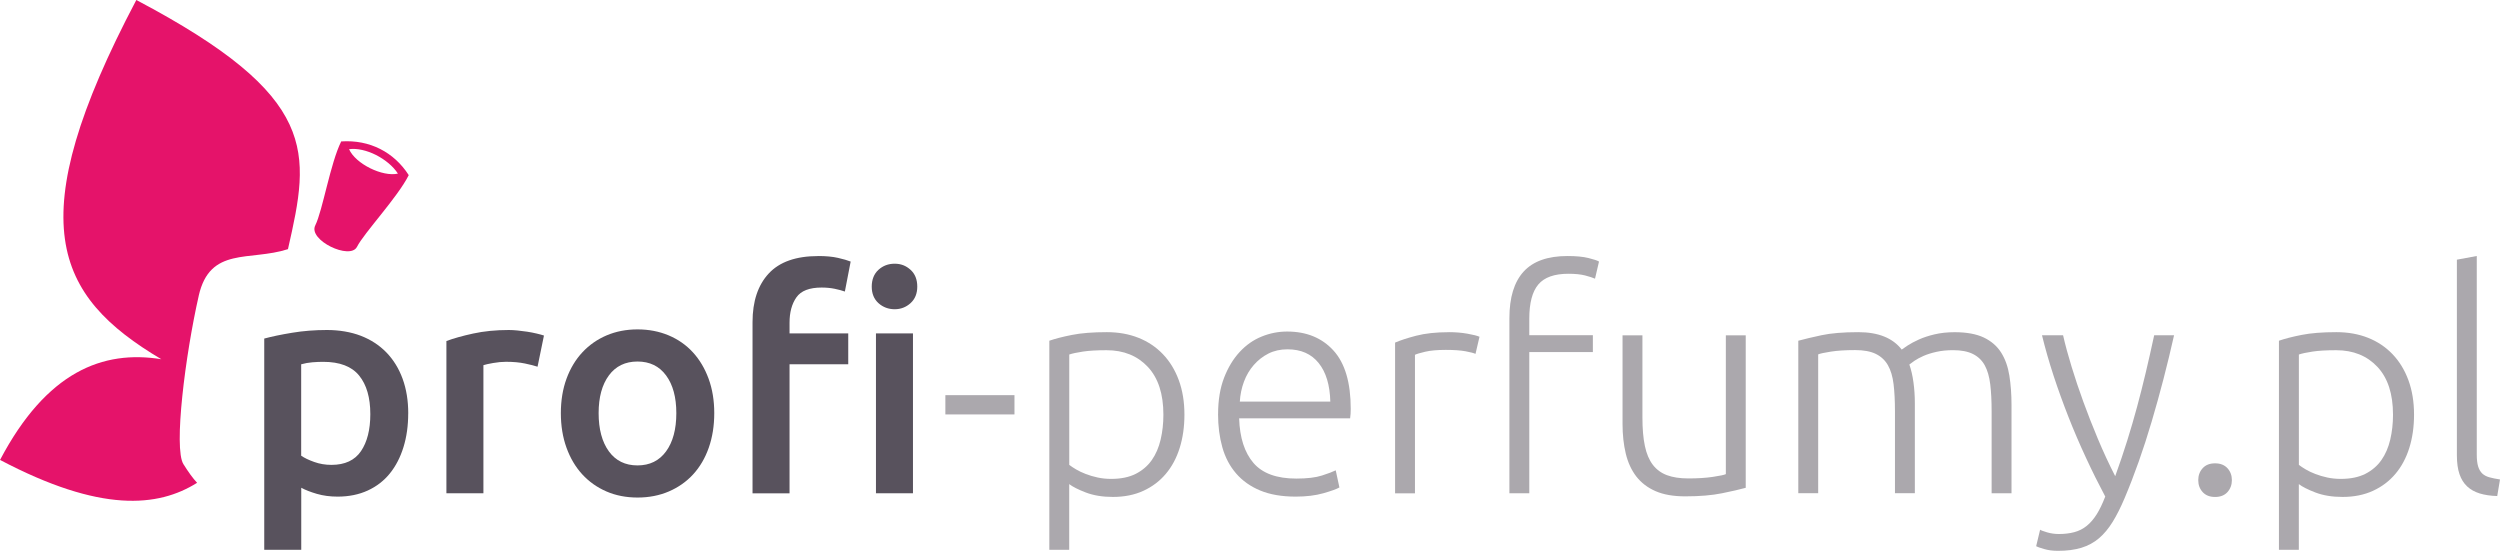
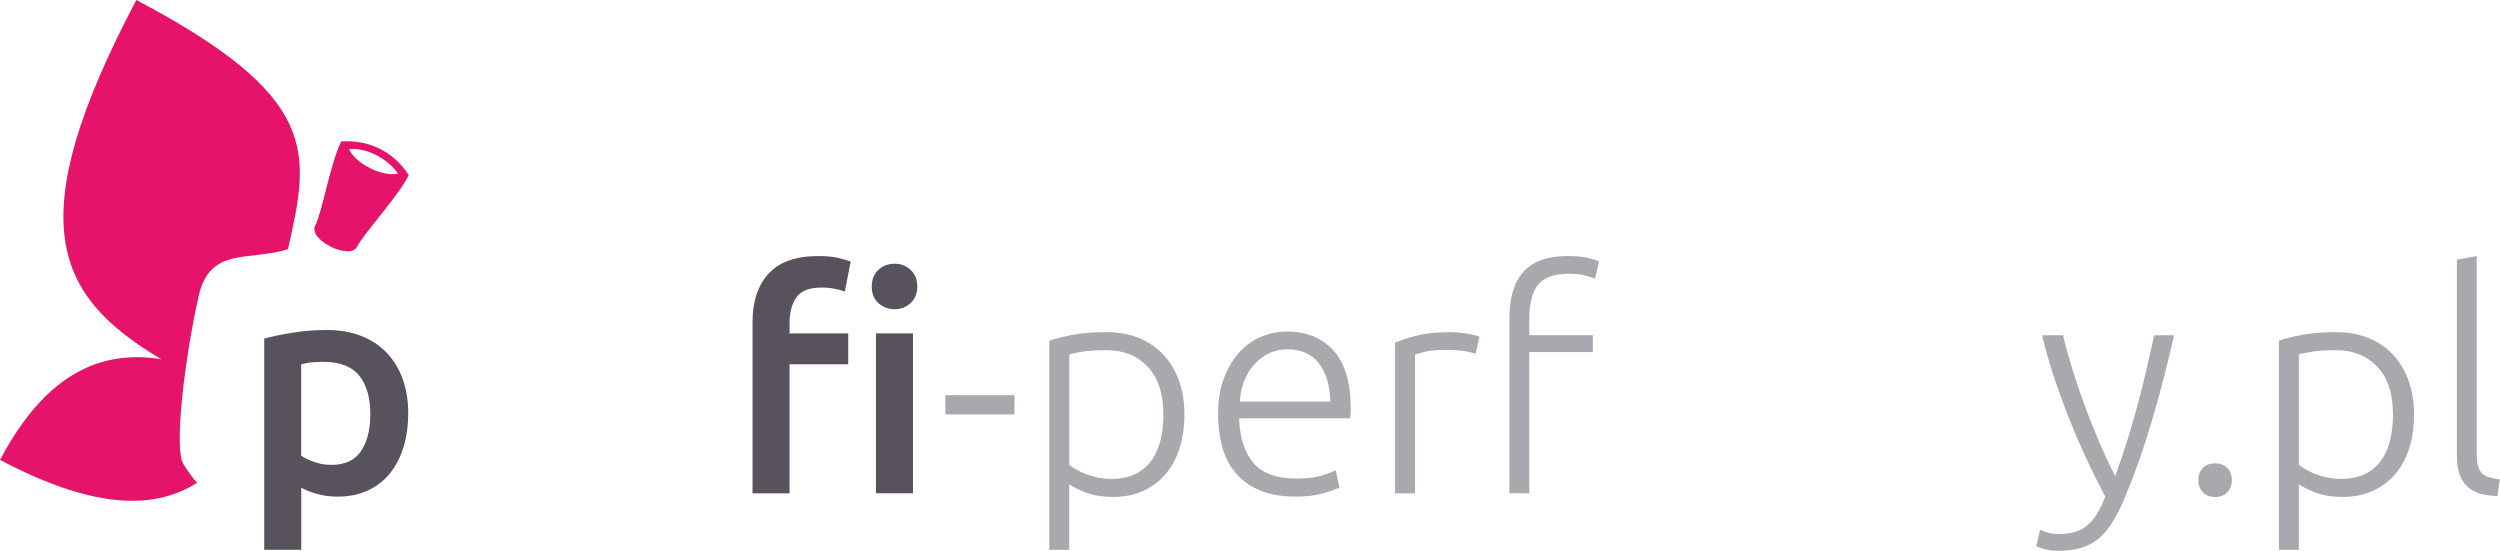
<svg xmlns="http://www.w3.org/2000/svg" id="Vrstva_2" viewBox="0 0 651.2 143.46">
  <defs>
    <style>.cls-1{fill:#e5136a;}.cls-2{fill:#58525d;}.cls-3{fill:#fff;}.cls-4{fill:#aba8ad;}</style>
  </defs>
  <g id="font-text">
    <path class="cls-1" d="M51.76,77.04c2.94-12.92,13.25-8.92,23.25-12.14l.02-.1c5.74-25.26,8.47-39.49-39.52-64.8-30.46,57.75-21.32,77.04,6.51,93.57-15.21-2.47-29.89,3.23-42.01,26.23,26.18,13.81,41.16,12.34,51.33,5.96-1.12-1.19-2.23-2.74-3.56-4.85-2.6-4.13.5-28.55,3.99-43.88Z" />
    <path class="cls-1" d="M93,64.28c1.77-3.54,10.6-12.91,13.47-18.66-1.92-3-4.46-5.31-7.45-6.82-2.99-1.51-6.43-2.21-10.14-1.96-2.83,5.66-4.84,18.03-6.76,21.88-1.92,3.84,9.11,9.1,10.87,5.57ZM97.92,40.36c2.34,1.19,4.48,2.92,5.73,4.86-3.97.91-11.01-2.5-12.73-6.36,2.1-.29,4.66.33,7,1.5Z" />
    <path class="cls-2" fill="#fff" d="M106.33,107.7c0,3.19-.41,6.11-1.23,8.76-.82,2.66-2,4.94-3.54,6.85-1.54,1.91-3.46,3.4-5.77,4.46-2.31,1.06-4.93,1.59-7.84,1.59-1.96,0-3.77-.24-5.42-.72-1.65-.48-3-1.01-4.06-1.59v16.17h-9.64v-55.03c1.96-.53,4.38-1.04,7.25-1.51,2.87-.48,5.89-.72,9.08-.72s6.24.51,8.84,1.51c2.6,1.01,4.82,2.46,6.65,4.34,1.83,1.89,3.24,4.17,4.22,6.85.98,2.68,1.47,5.69,1.47,9.04ZM96.46,107.86c0-4.3-.97-7.64-2.91-10.03-1.94-2.39-5.06-3.58-9.36-3.58-.9,0-1.85.04-2.83.12-.98.08-1.95.25-2.91.52v23.81c.85.59,1.98,1.13,3.39,1.63,1.41.51,2.91.76,4.5.76,3.5,0,6.07-1.19,7.69-3.58,1.62-2.39,2.43-5.6,2.43-9.64Z" />
-     <path class="cls-2" fill="#fff" d="M140.02,95.52c-.8-.27-1.9-.54-3.31-.84-1.41-.29-3.04-.44-4.9-.44-1.06,0-2.19.11-3.38.32-1.19.21-2.03.4-2.51.56v33.37h-9.64v-39.66c1.86-.69,4.18-1.34,6.97-1.95,2.79-.61,5.88-.92,9.28-.92.64,0,1.38.04,2.23.12.85.08,1.7.19,2.55.32.85.13,1.67.29,2.47.48.8.19,1.43.36,1.91.52l-1.67,8.12Z" />
-     <path class="cls-2" fill="#fff" d="M186.05,107.62c0,3.29-.48,6.29-1.43,9-.95,2.71-2.31,5.02-4.06,6.93-1.75,1.91-3.86,3.4-6.33,4.46-2.47,1.06-5.19,1.59-8.16,1.59s-5.68-.53-8.12-1.59c-2.44-1.06-4.54-2.55-6.29-4.46-1.75-1.91-3.12-4.22-4.1-6.93-.98-2.71-1.47-5.71-1.47-9s.49-6.28,1.47-8.96c.98-2.68,2.36-4.98,4.14-6.89,1.78-1.91,3.89-3.38,6.33-4.42,2.44-1.03,5.12-1.55,8.04-1.55s5.61.52,8.08,1.55c2.47,1.04,4.58,2.51,6.33,4.42,1.75,1.91,3.12,4.21,4.1,6.89.98,2.68,1.47,5.67,1.47,8.96ZM176.17,107.62c0-4.14-.89-7.42-2.67-9.83-1.78-2.42-4.26-3.62-7.45-3.62s-5.67,1.21-7.45,3.62c-1.78,2.42-2.67,5.69-2.67,9.83s.89,7.51,2.67,9.95c1.78,2.44,4.26,3.66,7.45,3.66s5.67-1.22,7.45-3.66c1.78-2.44,2.67-5.76,2.67-9.95Z" />
    <path class="cls-2" d="M213.13,66.69c2.02,0,3.73.16,5.14.48,1.41.32,2.51.64,3.31.96l-1.51,7.81c-.74-.27-1.63-.5-2.67-.72-1.03-.21-2.16-.32-3.38-.32-3.19,0-5.38.85-6.57,2.55-1.19,1.7-1.79,3.9-1.79,6.61v2.79h15.29v8.04h-15.29v33.61h-9.64v-44.6c0-5.41,1.41-9.64,4.22-12.66,2.81-3.03,7.11-4.54,12.9-4.54ZM238.93,74.66c0,1.8-.58,3.24-1.75,4.3-1.17,1.06-2.55,1.59-4.14,1.59s-3.05-.53-4.22-1.59c-1.17-1.06-1.75-2.5-1.75-4.3s.58-3.32,1.75-4.38c1.17-1.06,2.57-1.59,4.22-1.59s2.97.53,4.14,1.59c1.17,1.06,1.75,2.52,1.75,4.38ZM237.81,128.49h-9.64v-41.65h9.64v41.65Z" />
    <path class="cls-4" d="M246.25,102.93h18v5.02h-18v-5.02Z" />
    <path class="cls-4" d="M278.51,143.22h-5.18v-54.47c1.54-.53,3.5-1.04,5.89-1.51,2.39-.48,5.42-.72,9.08-.72,3.03,0,5.77.49,8.24,1.47,2.47.98,4.59,2.4,6.37,4.26,1.78,1.86,3.16,4.11,4.14,6.77.98,2.66,1.47,5.65,1.47,9,0,3.13-.41,6.01-1.23,8.64-.82,2.63-2.03,4.89-3.62,6.77-1.59,1.89-3.54,3.36-5.85,4.42-2.31,1.06-4.95,1.59-7.92,1.59-2.71,0-5.06-.39-7.05-1.15s-3.44-1.5-4.34-2.19v17.12ZM278.51,121.08c.48.37,1.07.77,1.79,1.19.72.43,1.55.82,2.51,1.19.96.37,1.99.68,3.11.92,1.11.24,2.28.36,3.5.36,2.55,0,4.68-.44,6.41-1.31,1.72-.88,3.12-2.07,4.18-3.58,1.06-1.51,1.83-3.29,2.31-5.34.48-2.04.72-4.21.72-6.49,0-5.42-1.35-9.57-4.06-12.46-2.71-2.89-6.29-4.34-10.75-4.34-2.55,0-4.61.12-6.17.36-1.57.24-2.75.49-3.54.76v28.75Z" />
    <path class="cls-4" d="M317.29,107.86c0-3.61.52-6.76,1.55-9.44,1.03-2.68,2.39-4.92,4.06-6.73s3.58-3.15,5.73-4.02c2.15-.88,4.37-1.31,6.65-1.31,5.04,0,9.06,1.65,12.06,4.94,3,3.29,4.5,8.36,4.5,15.21,0,.43-.01.85-.04,1.27-.03.43-.07.82-.12,1.19h-28.91c.16,5.04,1.41,8.92,3.74,11.63s6.05,4.06,11.15,4.06c2.81,0,5.04-.26,6.69-.8,1.65-.53,2.84-.98,3.58-1.35l.96,4.46c-.74.43-2.14.93-4.18,1.51s-4.45.88-7.21.88c-3.61,0-6.69-.53-9.24-1.59-2.55-1.06-4.65-2.55-6.29-4.46-1.65-1.91-2.84-4.18-3.58-6.81-.74-2.63-1.11-5.51-1.11-8.64ZM346.52,104.6c-.11-4.3-1.11-7.65-3.03-10.03-1.91-2.39-4.62-3.58-8.12-3.58-1.86,0-3.52.37-4.98,1.11-1.46.74-2.73,1.74-3.82,2.99-1.09,1.25-1.94,2.69-2.55,4.34-.61,1.65-.97,3.37-1.07,5.18h23.57Z" />
    <path class="cls-4" d="M377.41,86.52c1.7,0,3.3.13,4.82.4,1.51.27,2.56.53,3.15.8l-1.04,4.46c-.43-.21-1.29-.44-2.59-.68-1.3-.24-3.01-.36-5.14-.36-2.23,0-4.02.16-5.37.48-1.35.32-2.24.58-2.67.8v36.08h-5.18v-39.26c1.33-.58,3.16-1.18,5.49-1.79,2.34-.61,5.18-.92,8.52-.92Z" />
    <path class="cls-4" d="M408.31,66.69c2.23,0,4.05.17,5.45.52,1.41.35,2.32.65,2.75.92l-1.04,4.46c-.58-.26-1.45-.54-2.59-.84-1.14-.29-2.59-.44-4.34-.44-3.66,0-6.28.93-7.84,2.79-1.57,1.86-2.35,4.83-2.35,8.92v4.3h16.56v4.38h-16.56v36.79h-5.18v-45.63c0-5.36,1.23-9.4,3.7-12.11,2.47-2.71,6.28-4.06,11.43-4.06Z" />
-     <path class="cls-4" d="M454.74,127.06c-1.54.43-3.61.9-6.21,1.43-2.6.53-5.79.8-9.56.8-3.08,0-5.65-.45-7.72-1.35s-3.74-2.18-5.02-3.82c-1.27-1.65-2.19-3.64-2.75-5.97-.56-2.34-.84-4.91-.84-7.72v-23.09h5.18v21.42c0,2.92.21,5.39.64,7.41.42,2.02,1.12,3.65,2.07,4.9.96,1.25,2.19,2.15,3.7,2.71,1.51.56,3.36.84,5.53.84,2.44,0,4.56-.13,6.37-.4,1.8-.27,2.95-.5,3.42-.72v-36.15h5.18v39.74Z" />
-     <path class="cls-4" d="M468.44,88.75c1.54-.42,3.54-.9,6.01-1.43,2.47-.53,5.67-.8,9.6-.8,5.2,0,8.97,1.51,11.31,4.54.26-.21.78-.57,1.55-1.07.77-.5,1.74-1.02,2.91-1.55,1.17-.53,2.54-.98,4.1-1.35,1.57-.37,3.31-.56,5.22-.56,3.13,0,5.67.47,7.61,1.39,1.94.93,3.44,2.23,4.5,3.9,1.06,1.67,1.78,3.68,2.15,6.01.37,2.34.56,4.88.56,7.65v23.01h-5.18v-21.34c0-2.71-.12-5.06-.36-7.05-.24-1.99-.72-3.64-1.43-4.94-.72-1.3-1.74-2.28-3.07-2.95-1.33-.66-3.05-1-5.18-1-1.59,0-3.04.15-4.34.44-1.3.29-2.43.65-3.39,1.07-.95.43-1.74.85-2.35,1.27-.61.43-1.05.74-1.31.96.48,1.38.84,2.93,1.07,4.66.24,1.73.36,3.54.36,5.45v23.41h-5.18v-21.34c0-2.71-.12-5.06-.36-7.05-.24-1.99-.73-3.64-1.47-4.94-.74-1.3-1.79-2.28-3.15-2.95-1.35-.66-3.15-1-5.38-1-2.5,0-4.61.13-6.33.4-1.73.27-2.83.51-3.31.72v36.16h-5.18v-39.74Z" />
    <path class="cls-4" d="M548.39,129.37c-1.73-3.25-3.41-6.62-5.03-10.12-1.63-3.5-3.15-7.04-4.56-10.63-1.41-3.58-2.7-7.16-3.88-10.74-1.17-3.58-2.18-7.1-3.02-10.55h5.49c.58,2.55,1.33,5.3,2.23,8.24.9,2.95,1.92,5.99,3.06,9.12,1.14,3.13,2.4,6.35,3.78,9.64,1.38,3.29,2.88,6.53,4.51,9.71,1.18-3.28,2.23-6.38,3.14-9.3.91-2.92,1.76-5.82,2.54-8.71.78-2.89,1.53-5.85,2.25-8.87.72-3.02,1.46-6.3,2.22-9.83h5.18c-1.73,7.7-3.67,15.2-5.83,22.48-2.15,7.28-4.51,13.94-7.06,19.97-1.01,2.39-2.05,4.45-3.11,6.17-1.07,1.72-2.25,3.15-3.56,4.26s-2.83,1.94-4.56,2.47c-1.73.53-3.77.8-6.12.8-1.33,0-2.55-.16-3.64-.48-1.09-.32-1.77-.56-2.04-.72l1.03-4.3c.21.16.81.38,1.8.68.98.29,2.01.44,3.07.44,1.49,0,2.83-.16,4.03-.48,1.2-.32,2.27-.86,3.23-1.63.96-.77,1.82-1.77,2.59-2.99.77-1.22,1.52-2.76,2.23-4.62Z" />
    <path class="cls-4" d="M581.36,125.07c0,1.22-.39,2.26-1.15,3.11-.77.85-1.85,1.27-3.23,1.27s-2.46-.43-3.23-1.27c-.77-.85-1.15-1.88-1.15-3.11s.38-2.26,1.15-3.11c.77-.85,1.84-1.27,3.23-1.27s2.45.43,3.23,1.27c.77.85,1.15,1.89,1.15,3.11Z" />
    <path class="cls-4" d="M598.8,143.22h-5.18v-54.47c1.54-.53,3.5-1.04,5.89-1.51,2.39-.48,5.42-.72,9.08-.72,3.03,0,5.77.49,8.24,1.47,2.47.98,4.59,2.4,6.37,4.26,1.78,1.86,3.16,4.11,4.14,6.77.98,2.66,1.47,5.65,1.47,9,0,3.13-.41,6.01-1.23,8.64-.82,2.63-2.03,4.89-3.62,6.77-1.59,1.89-3.54,3.36-5.85,4.42-2.31,1.06-4.95,1.59-7.92,1.59-2.71,0-5.06-.39-7.05-1.15s-3.44-1.5-4.34-2.19v17.12ZM598.8,121.08c.48.37,1.07.77,1.79,1.19.72.43,1.55.82,2.51,1.19.96.37,1.99.68,3.11.92,1.11.24,2.28.36,3.5.36,2.55,0,4.68-.44,6.41-1.31,1.72-.88,3.12-2.07,4.18-3.58,1.06-1.51,1.83-3.29,2.31-5.34.48-2.04.72-4.21.72-6.49,0-5.42-1.35-9.57-4.06-12.46-2.71-2.89-6.29-4.34-10.75-4.34-2.55,0-4.61.12-6.17.36-1.57.24-2.75.49-3.54.76v28.75Z" />
    <path class="cls-4" d="M650.49,129.21c-1.75-.05-3.28-.28-4.58-.68-1.3-.4-2.39-1.01-3.27-1.83-.88-.82-1.54-1.88-1.99-3.19-.45-1.3-.68-2.93-.68-4.9v-50.97l5.18-.96v51.76c0,1.27.12,2.3.36,3.07.24.77.6,1.38,1.07,1.83.48.45,1.1.78,1.87.99.77.21,1.69.4,2.75.56l-.72,4.3Z" />
  </g>
</svg>